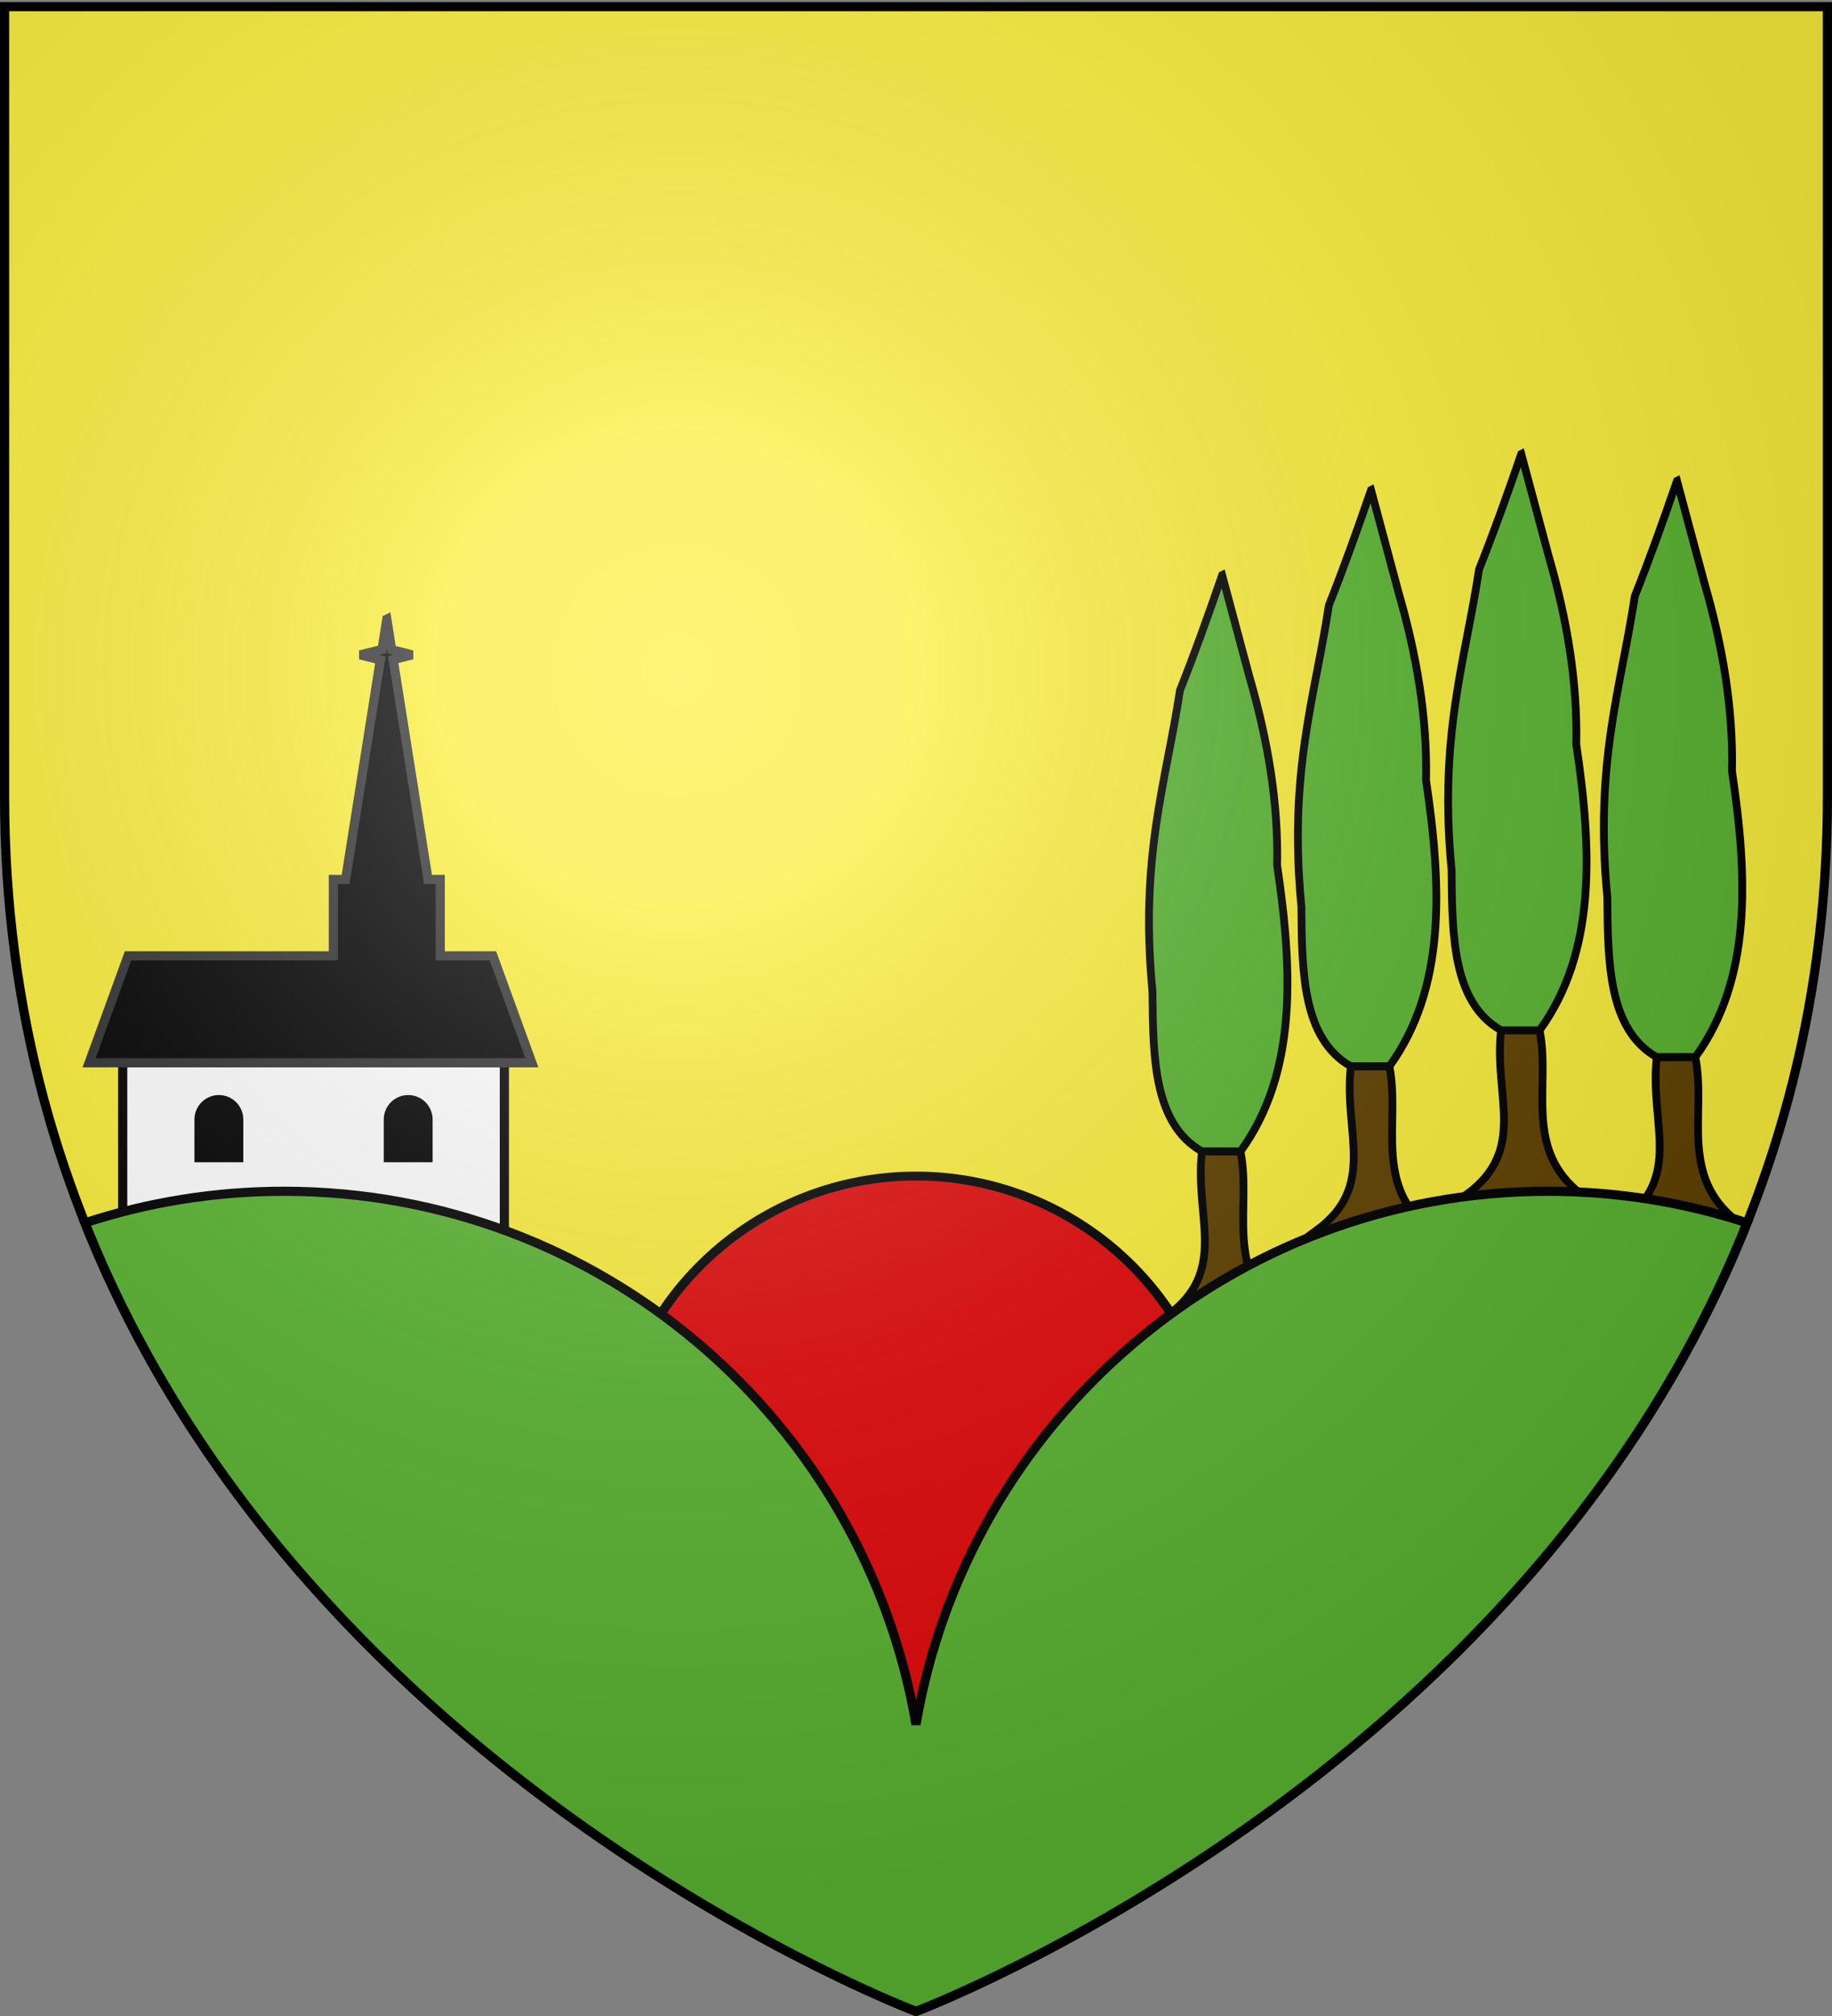
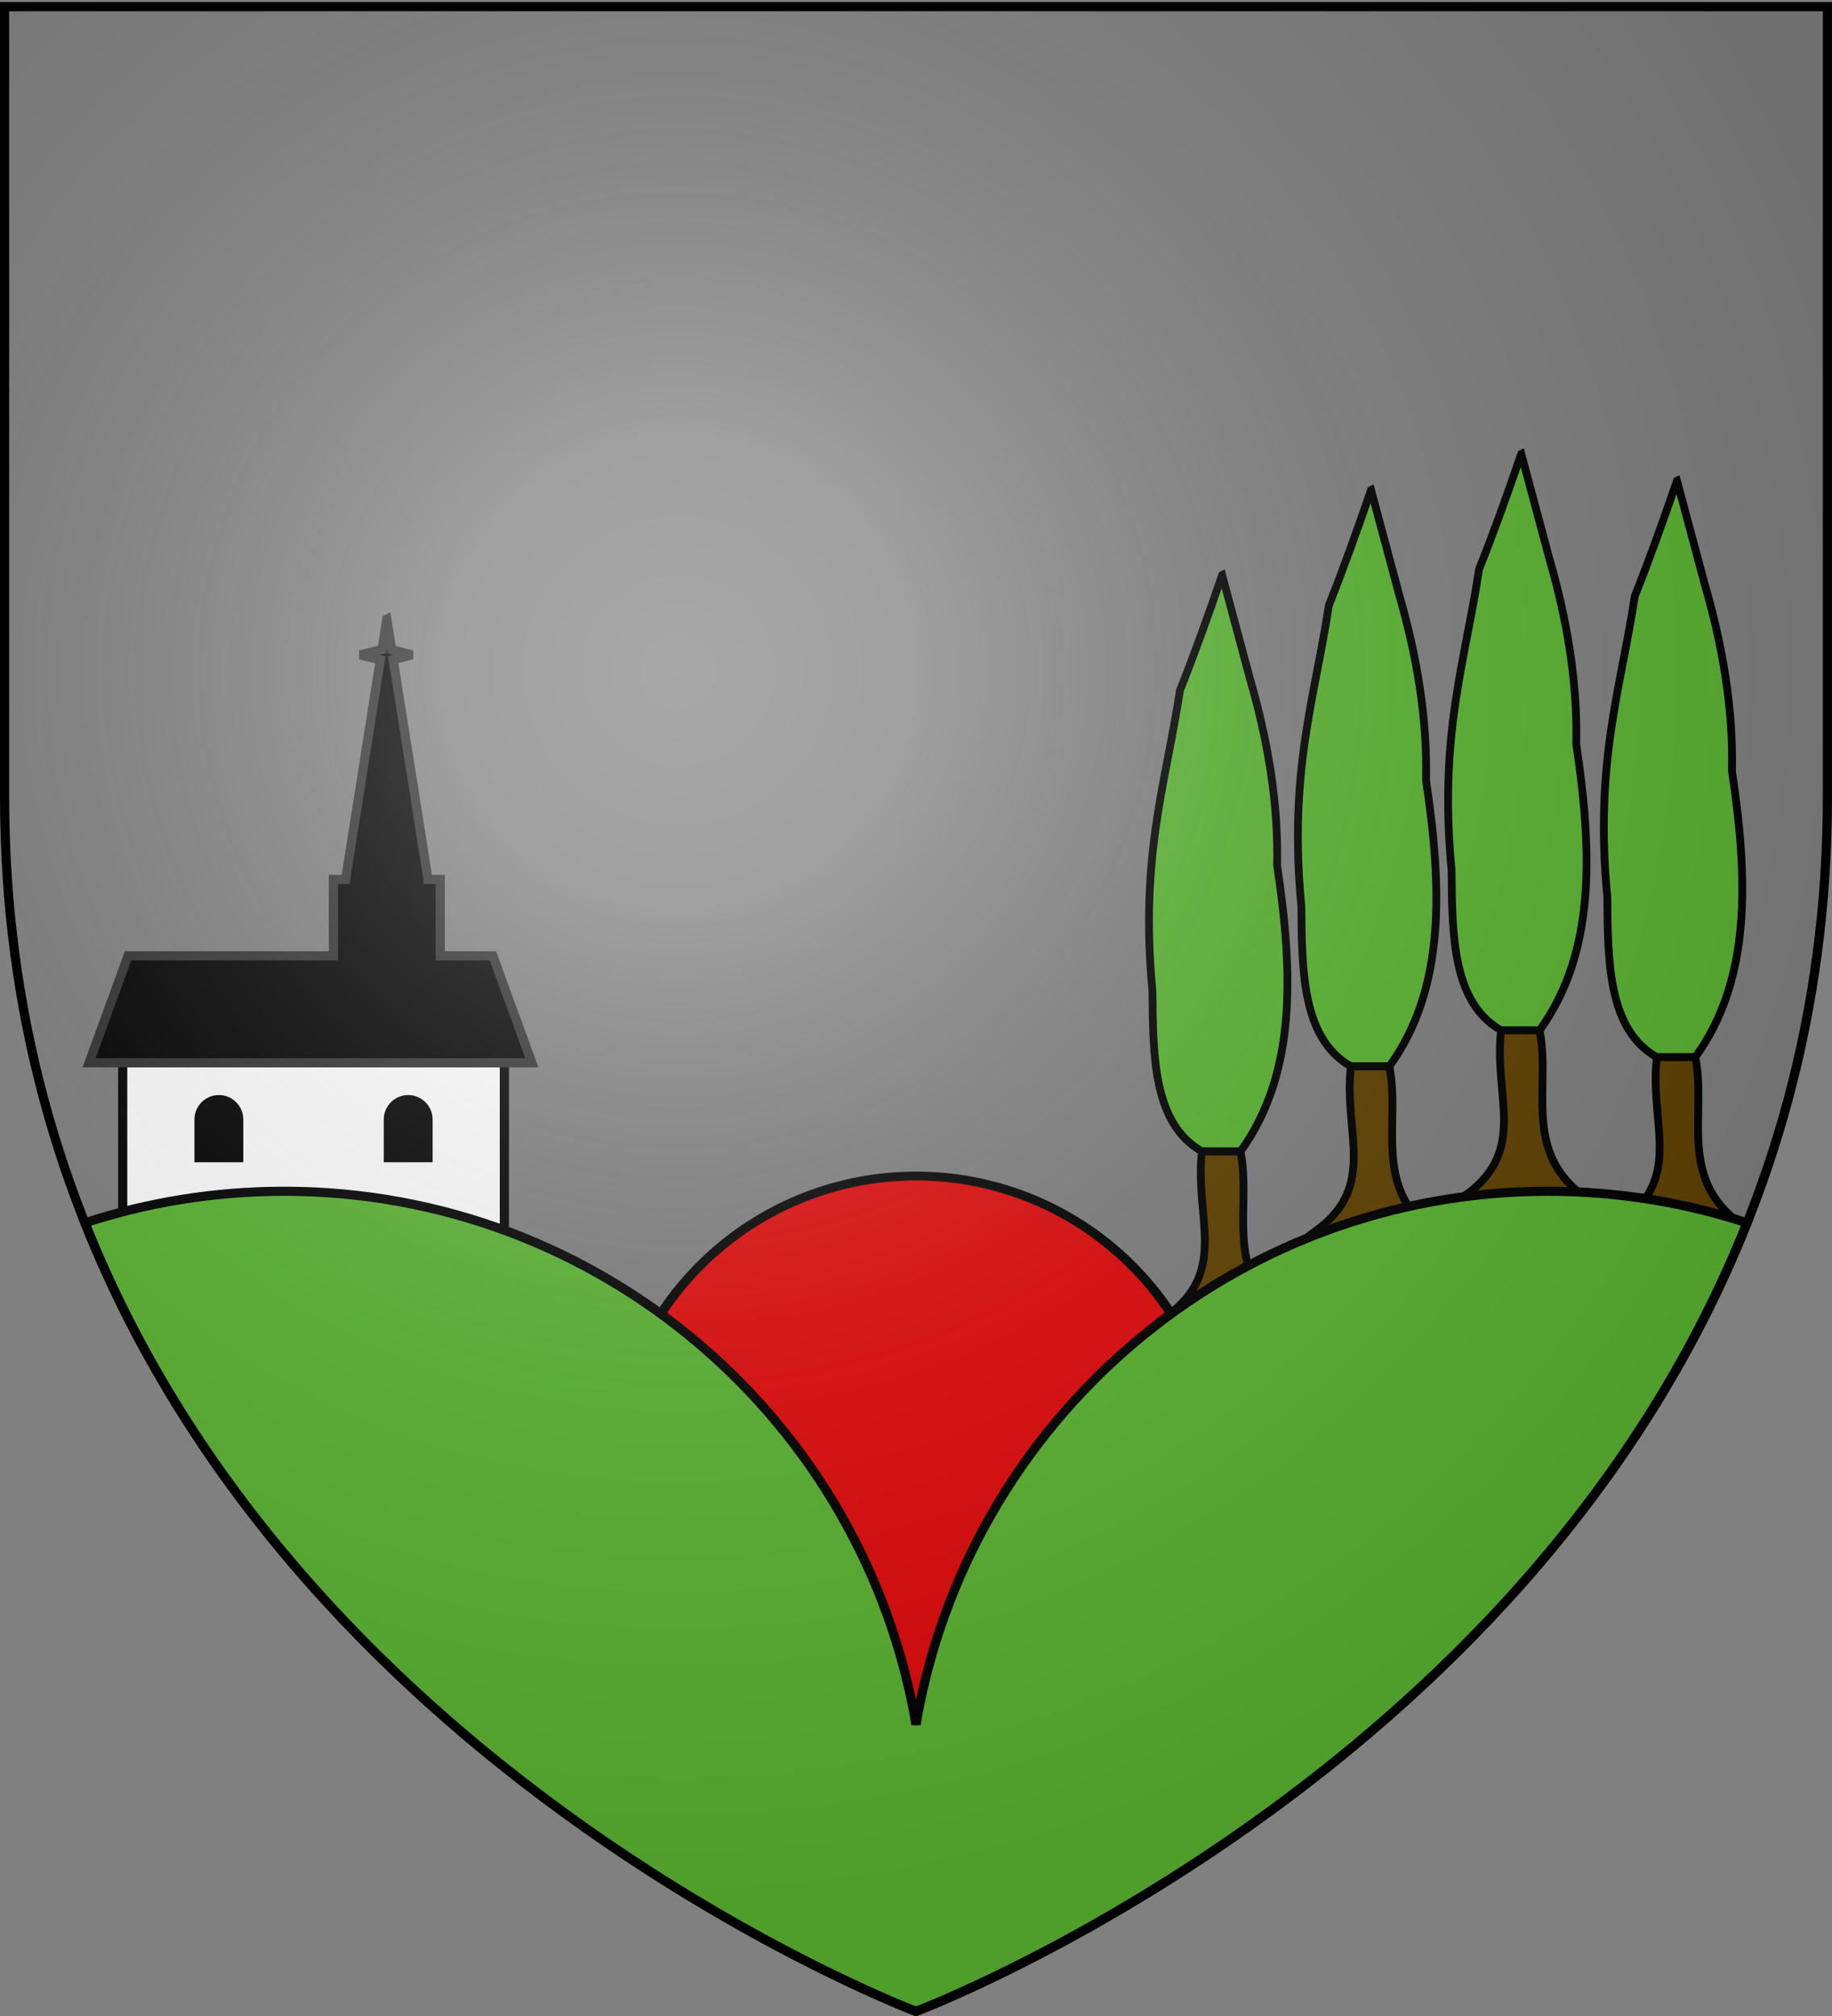
<svg xmlns="http://www.w3.org/2000/svg" xmlns:xlink="http://www.w3.org/1999/xlink" width="600" height="660" version="1.0">
  <rect width="100%" height="100%" fill="#808080" stroke="none" />
  <defs>
    <linearGradient id="b">
      <stop offset="0" style="stop-color:white;stop-opacity:.314" />
      <stop offset=".19" style="stop-color:white;stop-opacity:.251" />
      <stop offset=".6" style="stop-color:#6b6b6b;stop-opacity:.125" />
      <stop offset="1" style="stop-color:black;stop-opacity:.125" />
    </linearGradient>
    <linearGradient id="a">
      <stop offset="0" style="stop-color:#fd0000;stop-opacity:1" />
      <stop offset=".5" style="stop-color:#e77275;stop-opacity:.659" />
      <stop offset="1" style="stop-color:black;stop-opacity:.323" />
    </linearGradient>
    <radialGradient xlink:href="#b" id="d" cx="221.445" cy="226.331" r="300" fx="221.445" fy="226.331" gradientTransform="matrix(1.353 0 0 1.349 -77.63 -85.747)" gradientUnits="userSpaceOnUse" />
  </defs>
  <g style="display:inline">
-     <path d="M300 658.5s298.5-112.32 298.5-397.772V2.176H1.5v258.552C1.5 546.18 300 658.5 300 658.5z" style="fill:#fcef3c;fill-opacity:1;fill-rule:evenodd;stroke:none;stroke-width:1px;stroke-linecap:butt;stroke-linejoin:miter;stroke-opacity:1" />
    <path d="M-39.68 263.206a95.23 101.844 0 1 1-190.46 0 95.23 101.844 0 1 1 190.46 0z" style="fill:#e20909;fill-opacity:1;stroke:#000;stroke-width:2.954;stroke-miterlimit:4;stroke-dasharray:none;stroke-opacity:1;display:inline" transform="matrix(1.05 0 0 .982 441.667 226.558)" />
  </g>
  <g style="display:inline">
    <path d="M-237.5 427.424h125v55h-125z" style="fill:#fff;fill-opacity:1;stroke:#000;stroke-width:3;stroke-miterlimit:4;stroke-dasharray:none;stroke-opacity:1" transform="translate(277.684 -79.504)" />
    <path d="m-151 282.205-1.563 9.906-7.156 1.782 6.594 1.656-11.375 71.875h-4v25h-67.25l-12.75 35h145l-12.75-35h-17.25v-25h-4v-.031l-11.406-71.938 6.219-1.562-6.72-1.688-1.593-10z" style="fill:#000;fill-opacity:1;stroke:#313131;stroke-width:3;stroke-miterlimit:4;stroke-dasharray:none;stroke-opacity:1" transform="translate(277.684 -79.504)" />
    <path d="M-206 438c-4.416 0-8 3.584-8 8v14h16v-14c0-4.416-3.584-8-8-8zM-144 438c-4.416 0-8 3.584-8 8v14h16v-14c0-4.416-3.584-8-8-8z" style="fill:#000;fill-opacity:1;stroke:none;stroke-width:3;stroke-miterlimit:4;stroke-dasharray:none;stroke-opacity:1" transform="translate(277.684 -79.504)" />
  </g>
  <g id="c" style="display:inline;stroke:#000;stroke-opacity:1">
    <path d="M257.131 307.638c-5.415 15.757-10.834 30.834-16.25 44.406-5.404 35.74-15.582 64.068-10.593 115.938.18 25.543.487 50.962 18.968 61.594h14.97c21.792-30.075 20.2-69.226 14.093-110.125.532-24.12-3.602-48.225-10.594-72.344l-10.594-39.469z" style="fill:#5ab532;fill-opacity:1;fill-rule:evenodd;stroke:#000;stroke-width:3;stroke-linecap:butt;stroke-linejoin:miter;stroke-miterlimit:4;stroke-dasharray:none;stroke-opacity:1;display:inline" transform="matrix(.85 0 0 .85 181.7 -73.227)" />
    <path d="M249.35 529.67c-2.922 25.362 10.345 45.925-13.406 63.28h44.5c-22.707-17.434-11.918-41.958-16.25-63.28H249.35z" style="fill:#604100;fill-opacity:1;fill-rule:evenodd;stroke:#000;stroke-width:3;stroke-linecap:butt;stroke-linejoin:miter;stroke-miterlimit:4;stroke-dasharray:none;stroke-opacity:1;display:inline" transform="matrix(.85 0 0 .85 181.7 -73.227)" />
  </g>
  <use xlink:href="#c" width="600" height="660" style="display:inline" transform="translate(48.768 -27.856)" />
  <use xlink:href="#c" width="600" height="660" style="display:inline" transform="translate(97.968 -39.656)" />
  <use xlink:href="#c" width="600" height="660" style="display:inline" transform="translate(148.968 -30.856)" />
  <path d="M93 390c-22.752 0-44.665 3.642-65.188 10.344C100.715 583.502 300 658.5 300 658.5s199.286-74.998 272.188-258.156C551.664 393.642 529.751 390 507 390c-103.84 0-190.139 75.502-207 174.563C283.148 465.495 196.846 390 93 390z" style="fill:#5ab532;fill-opacity:1;fill-rule:evenodd;stroke:#000;stroke-width:3;stroke-linecap:butt;stroke-linejoin:miter;stroke-miterlimit:4;stroke-dasharray:none;stroke-opacity:1;display:inline" />
  <path d="M300 658.5s298.5-112.32 298.5-397.772V2.176H1.5v258.552C1.5 546.18 300 658.5 300 658.5z" style="opacity:1;fill:url(#d);fill-opacity:1;fill-rule:evenodd;stroke:none;stroke-width:1px;stroke-linecap:butt;stroke-linejoin:miter;stroke-opacity:1" />
  <path d="M300 658.5S1.5 546.18 1.5 260.728V2.176h597v258.552C598.5 546.18 300 658.5 300 658.5z" style="opacity:1;fill:none;fill-opacity:1;fill-rule:evenodd;stroke:#000;stroke-width:3;stroke-linecap:butt;stroke-linejoin:miter;stroke-miterlimit:4;stroke-dasharray:none;stroke-opacity:1" />
</svg>